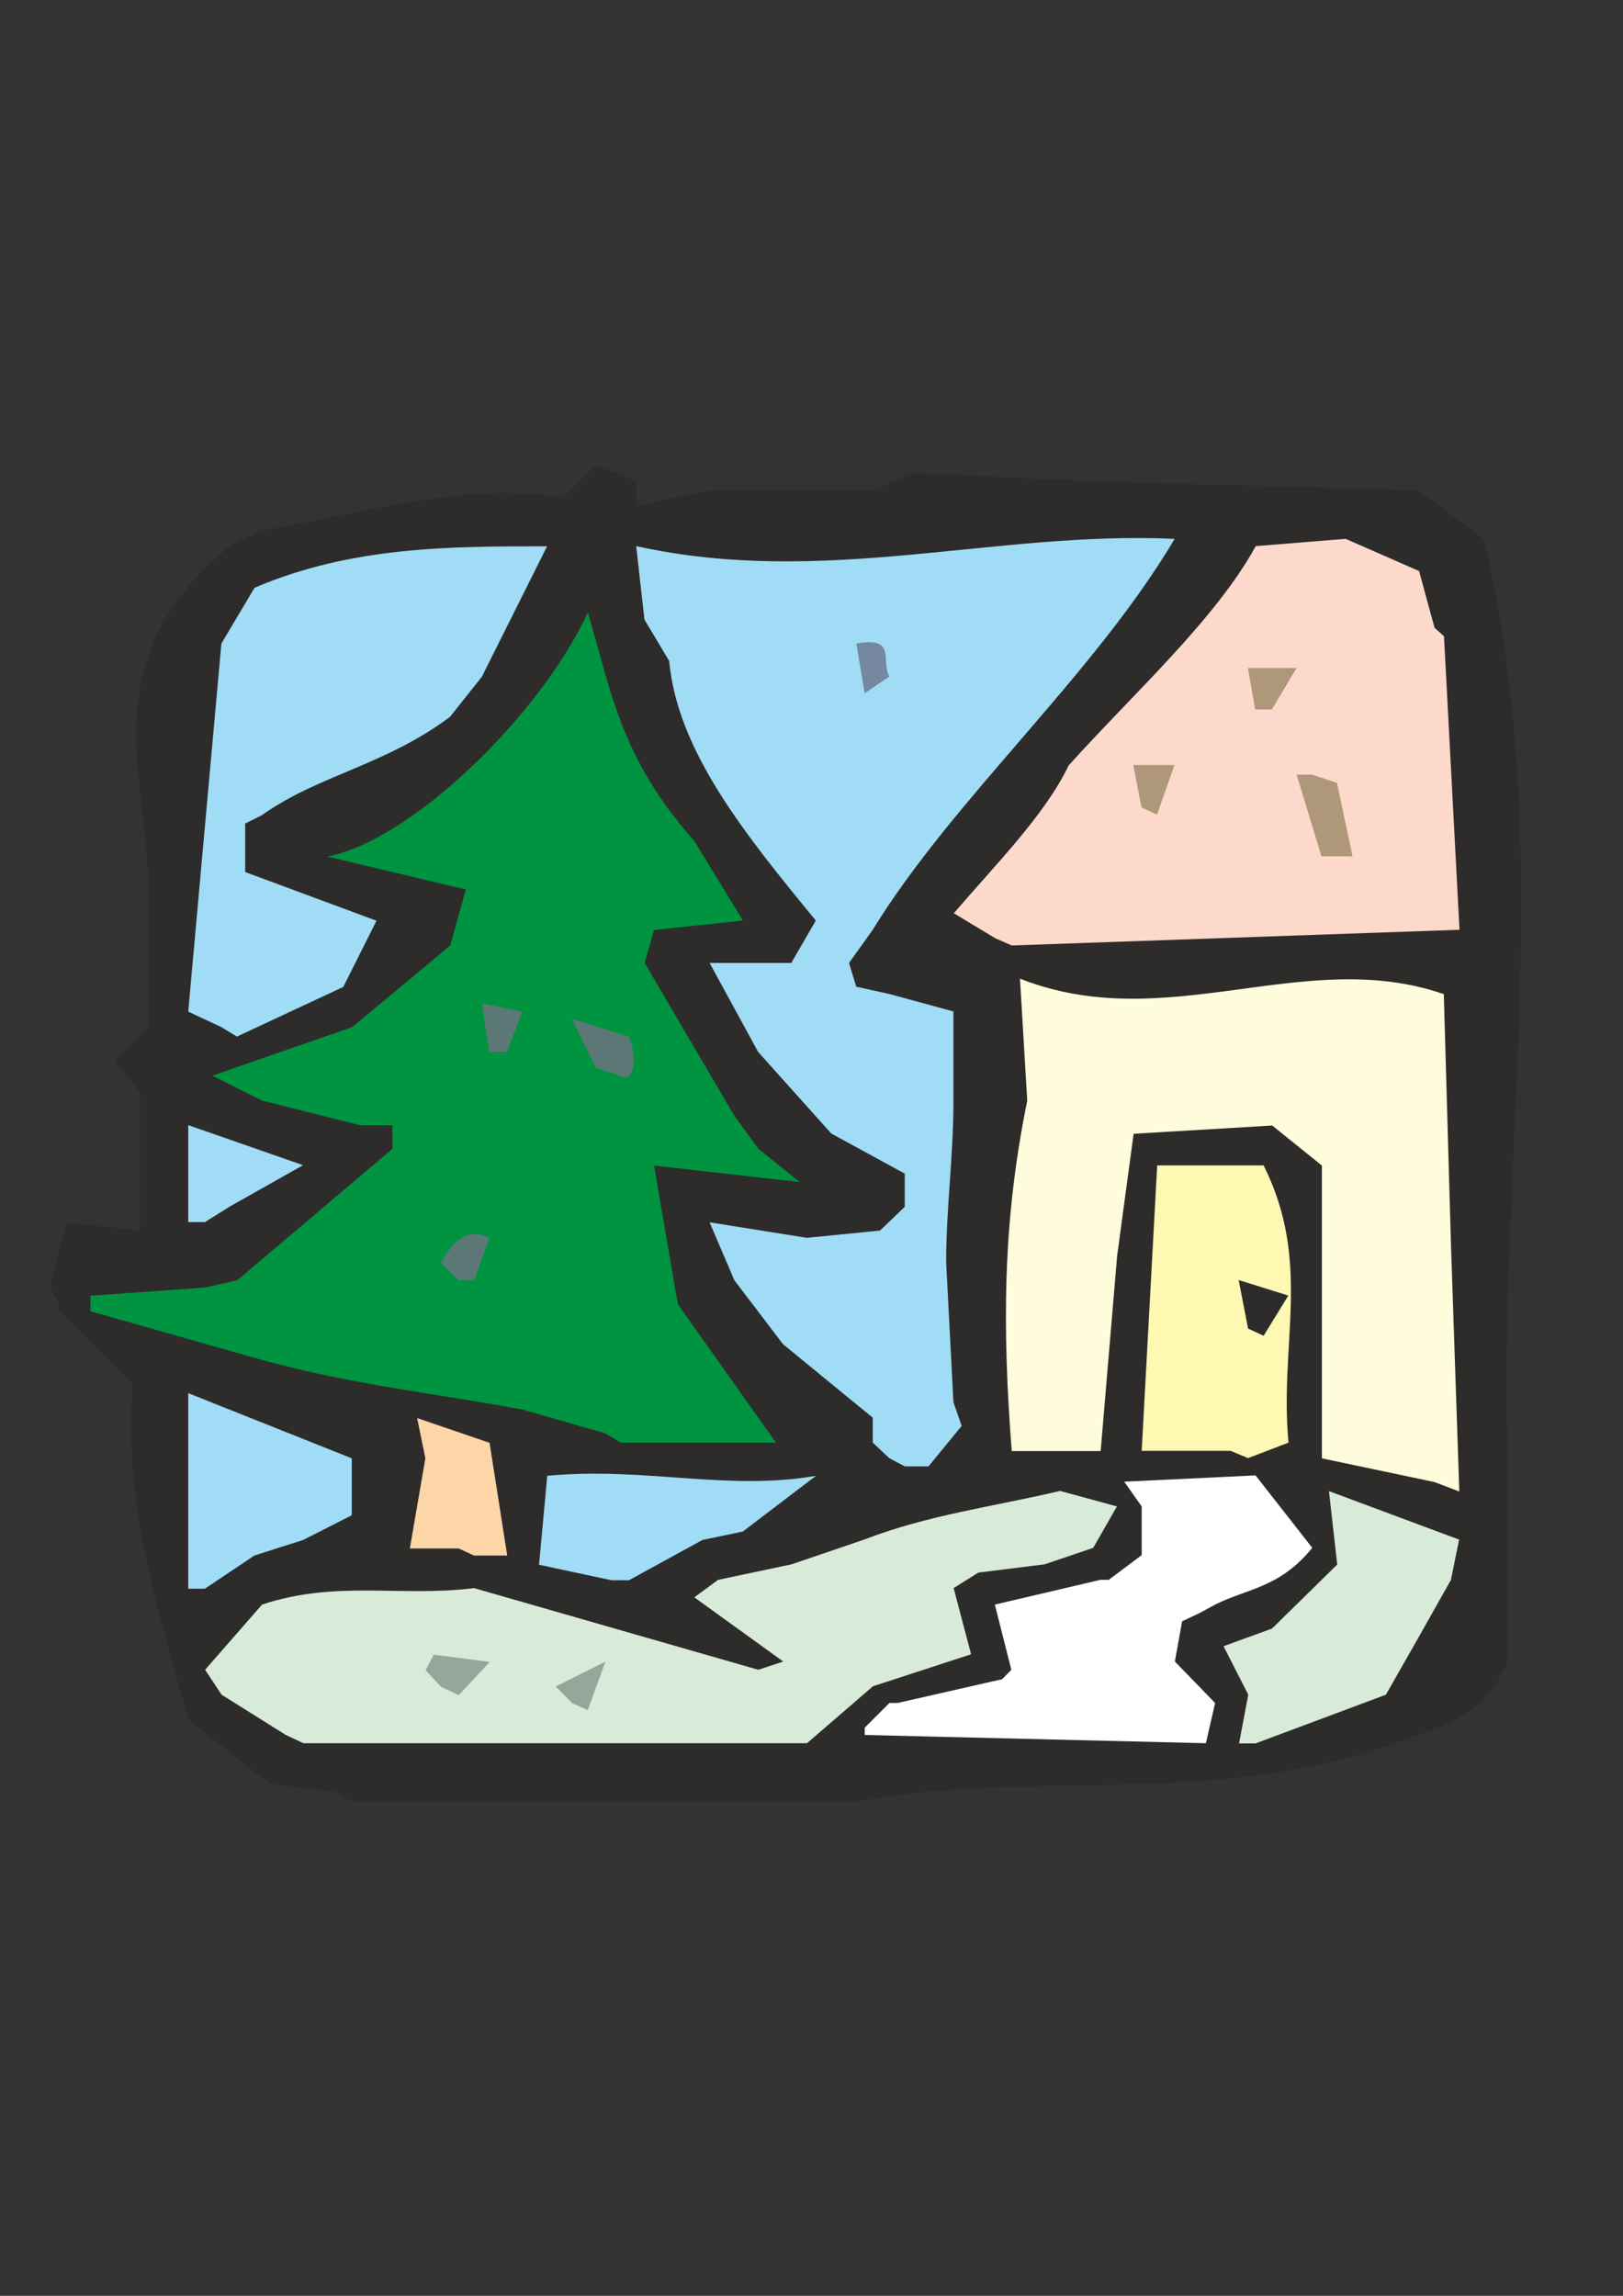
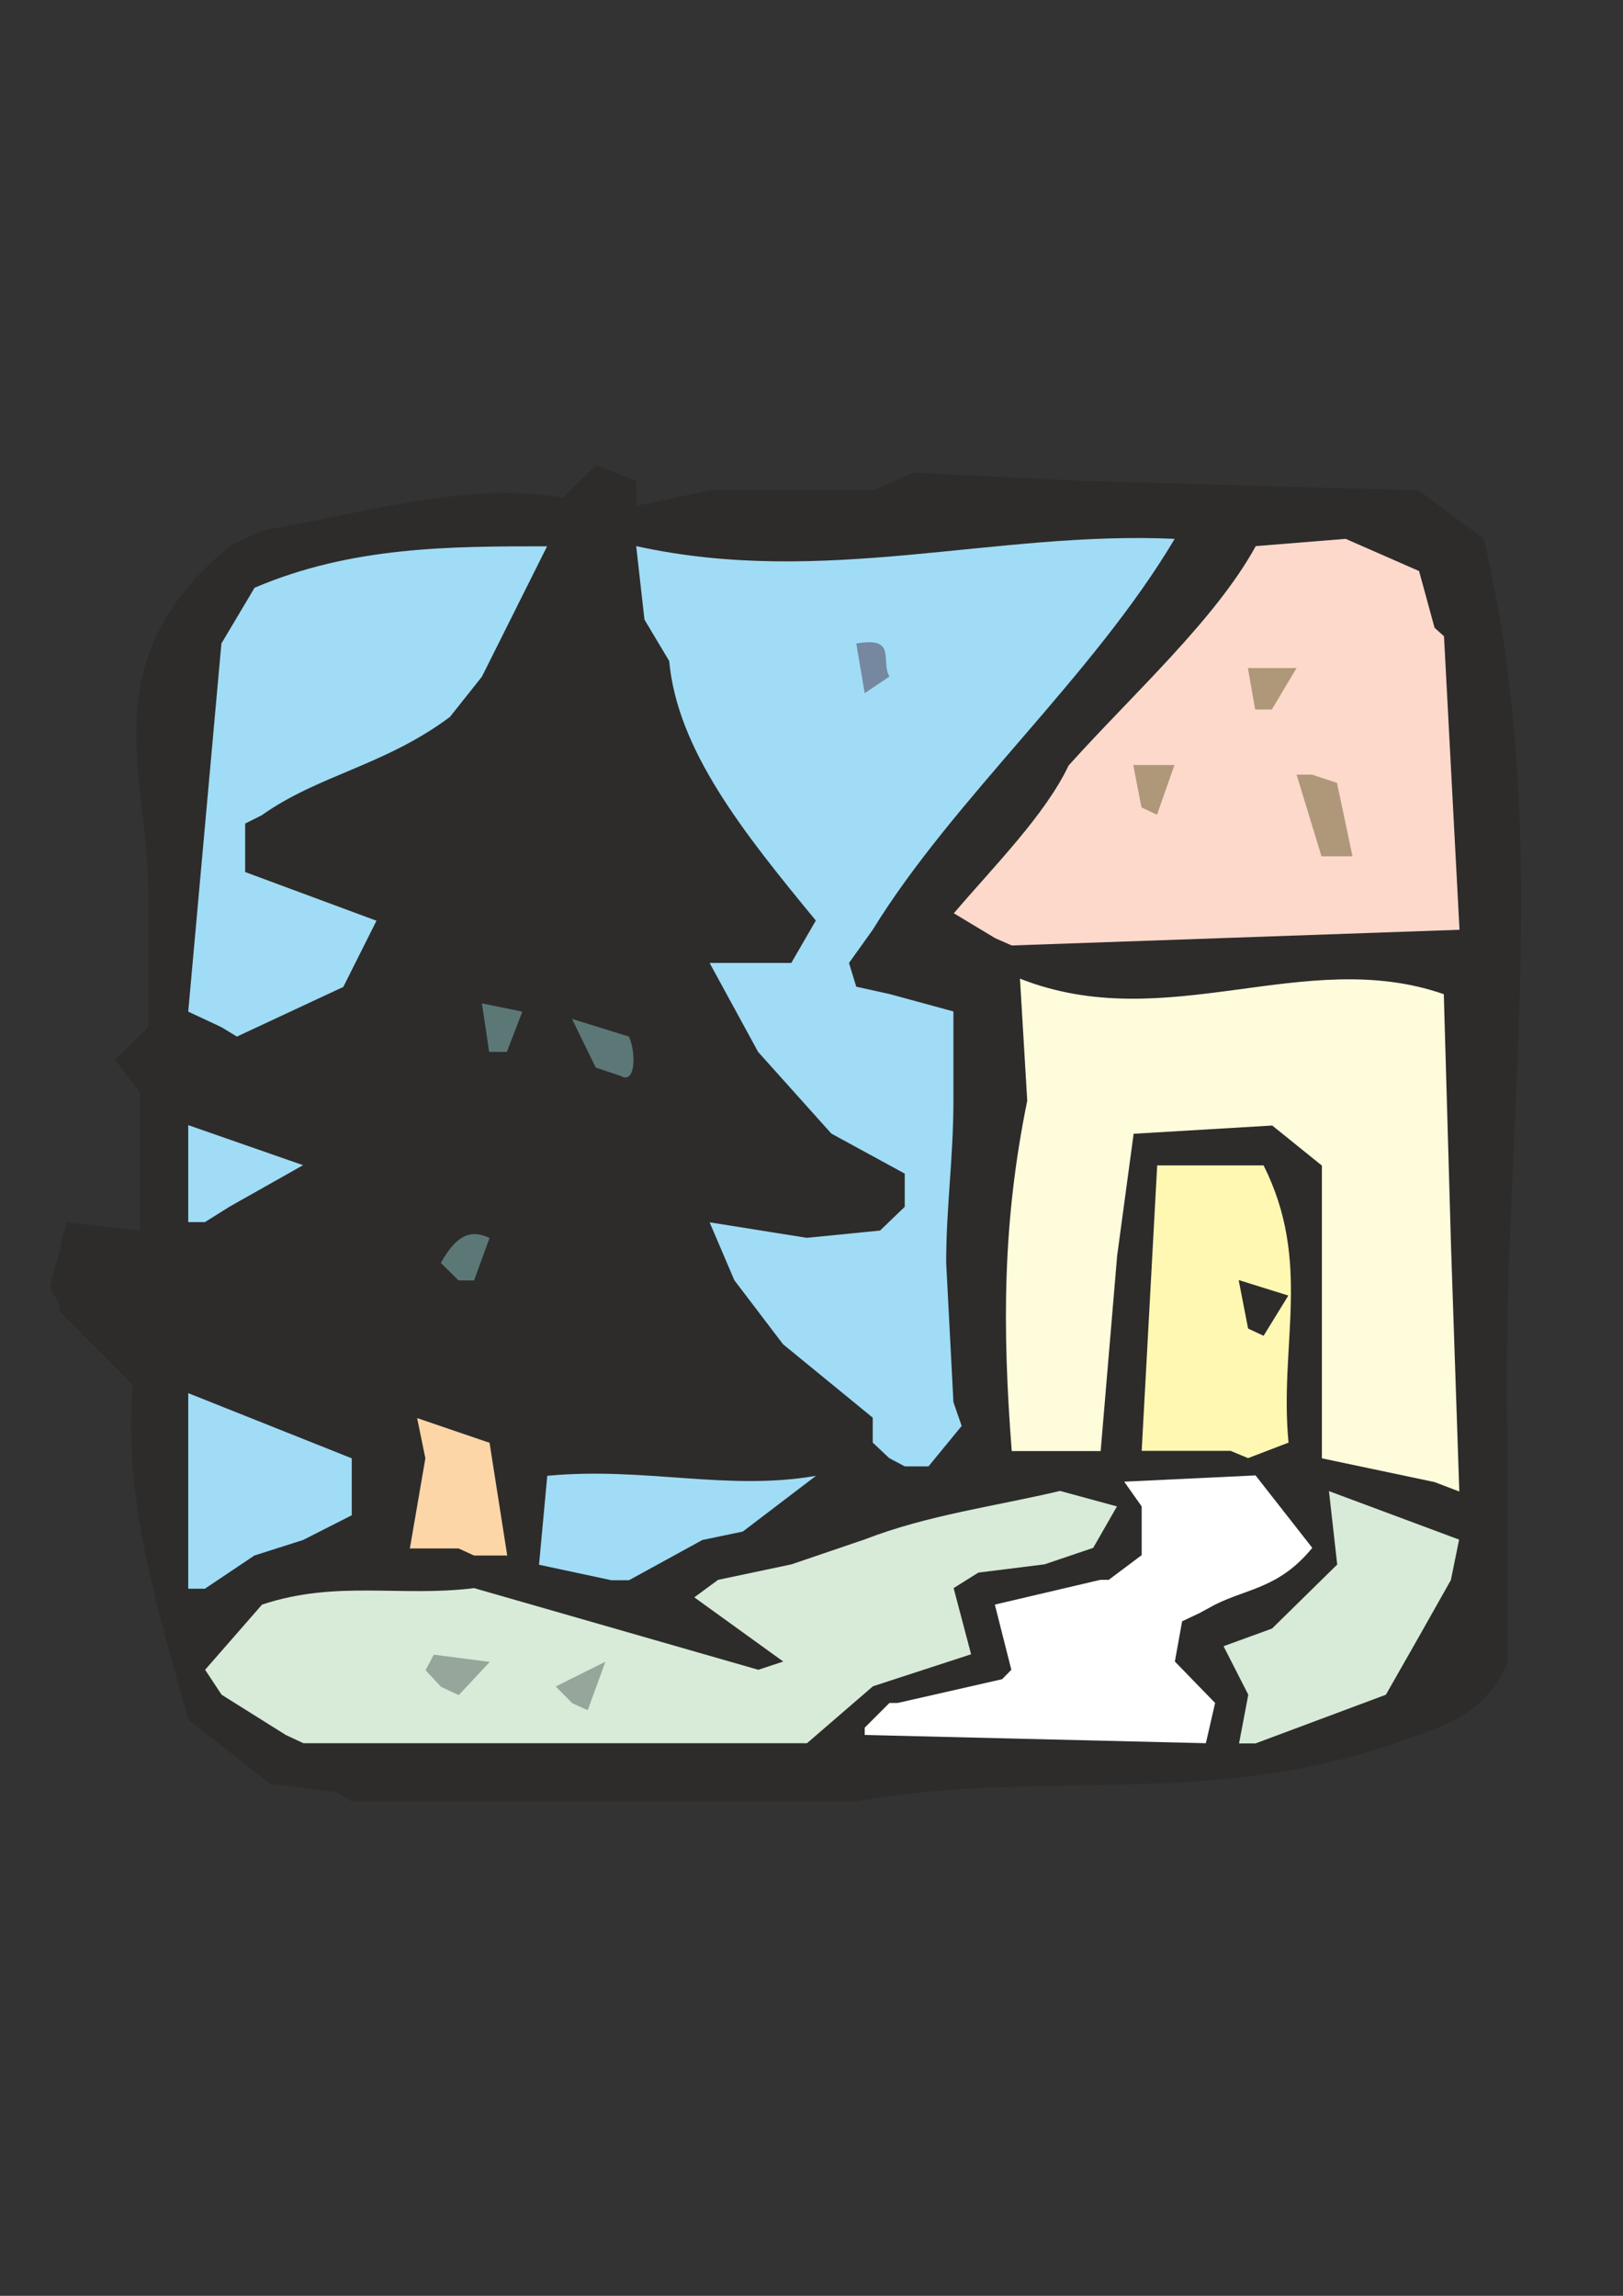
<svg xmlns="http://www.w3.org/2000/svg" height="841.89pt" viewBox="0 0 595.276 841.89" width="595.276pt" version="1.1" id="4c18811e-f612-11ea-aec5-dcc15c148e23">
  <rect x="0" y="0" width="595.276" height="841.89" fill="#333333" stroke="none" />
  <g>
    <path style="fill:#2d2c2b;" d="M 123.398,657.177 L 99.062,654.153 69.11,630.681 C 57.374,588.561 45.206,549.897 48.662,507.777 L 21.734,480.849 C 21.734,478.185 21.734,478.185 21.734,478.185 18.35,472.137 18.35,472.137 18.35,472.137 L 24.398,448.233 51.326,451.257 51.326,400.497 42.182,388.761 54.35,376.593 54.35,353.121 54.35,326.193 C 54.35,284.073 33.11,242.385 84.302,200.265 L 96.038,194.577 C 132.11,188.529 170.774,176.361 206.414,182.481 L 218.582,170.673 233.342,176.361 233.342,185.505 260.27,179.817 284.534,179.817 320.102,179.817 334.934,173.337 397.502,176.361 520.334,179.817 544.238,197.601 C 570.806,311.001 549.926,418.353 552.95,532.041 L 552.95,609.441 C 544.238,630.681 526.022,633.705 511.262,639.393 442.214,663.297 379.646,648.465 314.054,660.633 L 129.086,660.633 123.398,657.177 Z" />
    <path style="fill:#d7ebd8;" d="M 104.822,636.225 L 81.278,621.465 75.23,612.321 96.11,588.417 C 123.398,579.345 146.942,585.753 173.87,582.369 L 278.126,612.321 287.27,609.297 254.654,585.753 263.366,579.345 290.294,573.657 317.15,564.513 C 340.622,555.441 364.886,552.417 388.79,546.729 L 409.67,552.417 400.958,567.609 383.102,573.657 358.838,576.681 349.766,582.369 356.174,606.633 320.174,618.369 295.982,639.249 111.302,639.249 104.822,636.225 Z" />
    <path style="fill:#ffffff;" d="M 317.15,633.561 L 326.222,624.489 C 329.246,624.489 329.246,624.489 329.246,624.489 L 367.55,615.777 C 370.934,612.321 370.934,612.321 370.934,612.321 L 364.886,588.417 403.55,579.345 C 406.646,579.345 406.646,579.345 406.646,579.345 L 418.742,570.273 418.742,552.417 412.334,543.345 460.502,541.041 481.31,567.609 C 469.214,582.369 457.838,582.369 445.67,588.417 439.982,591.513 439.982,591.513 439.982,591.513 433.574,594.537 433.574,594.537 433.574,594.537 L 430.91,609.297 445.67,624.489 442.286,639.249 317.15,636.225 317.15,633.561 Z" />
    <path style="fill:#d7ebd8;" d="M 454.454,639.321 L 457.838,621.465 448.766,603.681 466.55,597.201 490.454,573.729 487.43,546.801 535.166,564.585 532.142,579.417 520.406,600.225 508.31,621.465 460.502,639.321 454.454,639.321 Z" />
    <path style="fill:#97a69b;" d="M 209.87,624.561 L 203.822,618.441 222.038,609.369 215.558,627.153 209.87,624.561 Z" />
    <path style="fill:#97a69b;" d="M 161.774,618.585 L 156.086,612.465 C 159.11,606.777 159.11,606.777 159.11,606.777 L 179.63,609.441 168.254,621.609 161.774,618.585 Z" />
    <path style="fill:#a0dcf5;" d="M 69.038,582.585 L 69.038,510.873 129.014,534.777 129.014,555.657 111.158,564.729 93.302,570.417 75.158,582.585 69.038,582.585 Z" />
    <path style="fill:#a0dcf5;" d="M 224.27,579.489 L 197.702,573.801 200.726,541.185 C 236.366,537.801 266.75,546.873 299.294,541.185 L 272.438,561.633 257.606,564.729 230.678,579.489 224.27,579.489 Z" />
    <path style="fill:#fdd6a7;" d="M 168.182,567.825 L 150.326,567.825 156.014,534.777 152.99,520.017 179.558,529.089 186.038,570.417 173.87,570.417 168.182,567.825 Z" />
    <path style="fill:#fffcdc;" d="M 526.166,543.489 L 484.838,534.777 484.838,427.425 466.622,412.737 415.79,415.761 409.742,460.473 403.694,532.113 371.078,532.113 C 367.622,487.401 367.622,448.305 376.766,403.665 L 374.102,358.881 C 427.958,380.121 478.358,346.785 529.55,364.569 L 532.214,457.449 535.238,546.945 526.166,543.489 Z" />
    <path style="fill:#a0dcf5;" d="M 326.15,534.705 L 320.102,529.017 320.102,519.873 287.198,492.945 269.342,469.473 260.27,448.233 295.91,453.921 322.766,451.257 331.838,442.545 331.838,430.377 304.91,415.689 278.054,385.737 260.27,353.121 290.222,353.121 299.222,337.569 C 272.366,304.953 248.462,275.001 245.438,242.385 L 236.366,227.193 233.342,200.265 C 302.246,215.457 364.814,194.577 430.838,197.601 400.886,248.073 349.694,292.785 320.102,340.953 L 311.39,353.121 314.054,361.833 326.15,364.497 349.694,370.905 349.694,403.521 C 349.694,424.689 347.03,442.545 347.03,462.993 L 349.694,514.185 352.718,522.897 340.55,537.729 331.838,537.729 326.15,534.705 Z" />
    <path style="fill:#fff8b3;" d="M 451.358,532.041 L 418.742,532.041 424.43,427.353 463.454,427.353 C 481.31,462.993 469.142,492.945 472.598,529.017 L 457.766,534.705 451.358,532.041 Z" />
-     <path style="fill:#009340;" d="M 222.038,525.633 L 191.726,516.921 C 159.11,510.873 129.158,507.777 96.11,498.705 L 33.182,480.849 C 33.182,475.161 33.182,475.161 33.182,475.161 L 75.302,472.137 87.038,469.473 143.918,421.305 143.918,412.665 132.182,412.665 96.11,403.593 77.894,394.449 129.158,376.665 165.158,346.713 170.846,326.193 120.014,314.097 C 150.398,308.409 197.774,262.905 215.63,224.601 224.342,254.193 227.726,278.025 254.654,308.409 L 272.51,337.569 239.894,341.025 236.438,353.121 269.414,409.281 278.198,421.305 293.318,433.473 239.894,427.425 248.606,478.257 284.606,529.017 227.726,529.017 222.038,525.633 Z" />
    <path style="fill:#2d2c2b;" d="M 457.766,487.185 L 454.31,469.401 472.526,475.089 463.454,489.849 457.766,487.185 Z" />
    <path style="fill:#5c7876;" d="M 168.182,469.545 L 161.702,463.137 C 168.182,451.329 173.87,451.329 179.558,453.993 L 173.87,469.545 168.182,469.545 Z" />
    <path style="fill:#a0dcf5;" d="M 69.038,448.161 L 69.038,412.593 111.158,427.281 84.23,442.473 75.158,448.161 69.038,448.161 Z" />
    <path style="fill:#5c7876;" d="M 218.51,391.497 L 209.798,373.641 230.678,380.121 C 233.27,385.809 233.27,397.905 227.582,394.521 L 218.51,391.497 Z" />
    <path style="fill:#5c7876;" d="M 179.414,385.737 C 179.414,385.737 179.414,385.737 179.414,385.737 L 176.75,367.953 191.582,370.977 185.894,385.737 179.414,385.737 Z" />
    <path style="fill:#a0dcf5;" d="M 81.206,376.665 L 69.038,370.977 81.206,235.977 93.374,215.529 C 129.014,200.337 165.014,200.337 200.654,200.337 L 176.75,248.145 165.014,262.905 C 141.11,280.761 116.846,284.145 95.966,298.977 89.918,302.001 89.918,302.001 89.918,302.001 L 89.918,319.785 138.086,337.641 125.918,361.905 86.894,380.121 81.206,376.665 Z" />
    <path style="fill:#fcd9cb;" d="M 365.03,344.049 L 349.838,334.905 C 365.03,317.121 383.246,298.905 391.958,280.689 415.862,254.121 445.814,227.193 460.574,200.265 L 493.55,197.601 520.478,209.409 526.166,230.217 C 529.622,233.313 529.622,233.313 529.622,233.313 L 535.31,340.953 371.078,346.713 365.03,344.049 Z" />
    <path style="fill:#af987a;" d="M 484.694,314.025 L 475.55,284.073 C 481.238,284.073 481.238,284.073 481.238,284.073 490.382,287.097 490.382,287.097 490.382,287.097 L 496.07,314.025 490.382,314.025 484.694,314.025 Z" />
    <path style="fill:#af987a;" d="M 418.67,296.097 L 415.646,280.545 430.766,280.545 424.358,298.761 418.67,296.097 Z" />
    <path style="fill:#af987a;" d="M 460.358,260.169 L 457.694,244.977 475.55,244.977 466.478,260.169 460.358,260.169 Z" />
    <path style="fill:#7588a0;" d="M 317.15,254.193 L 314.054,235.977 C 329.246,233.313 322.838,242.385 326.222,248.073 L 317.15,254.193 Z" />
  </g>
</svg>